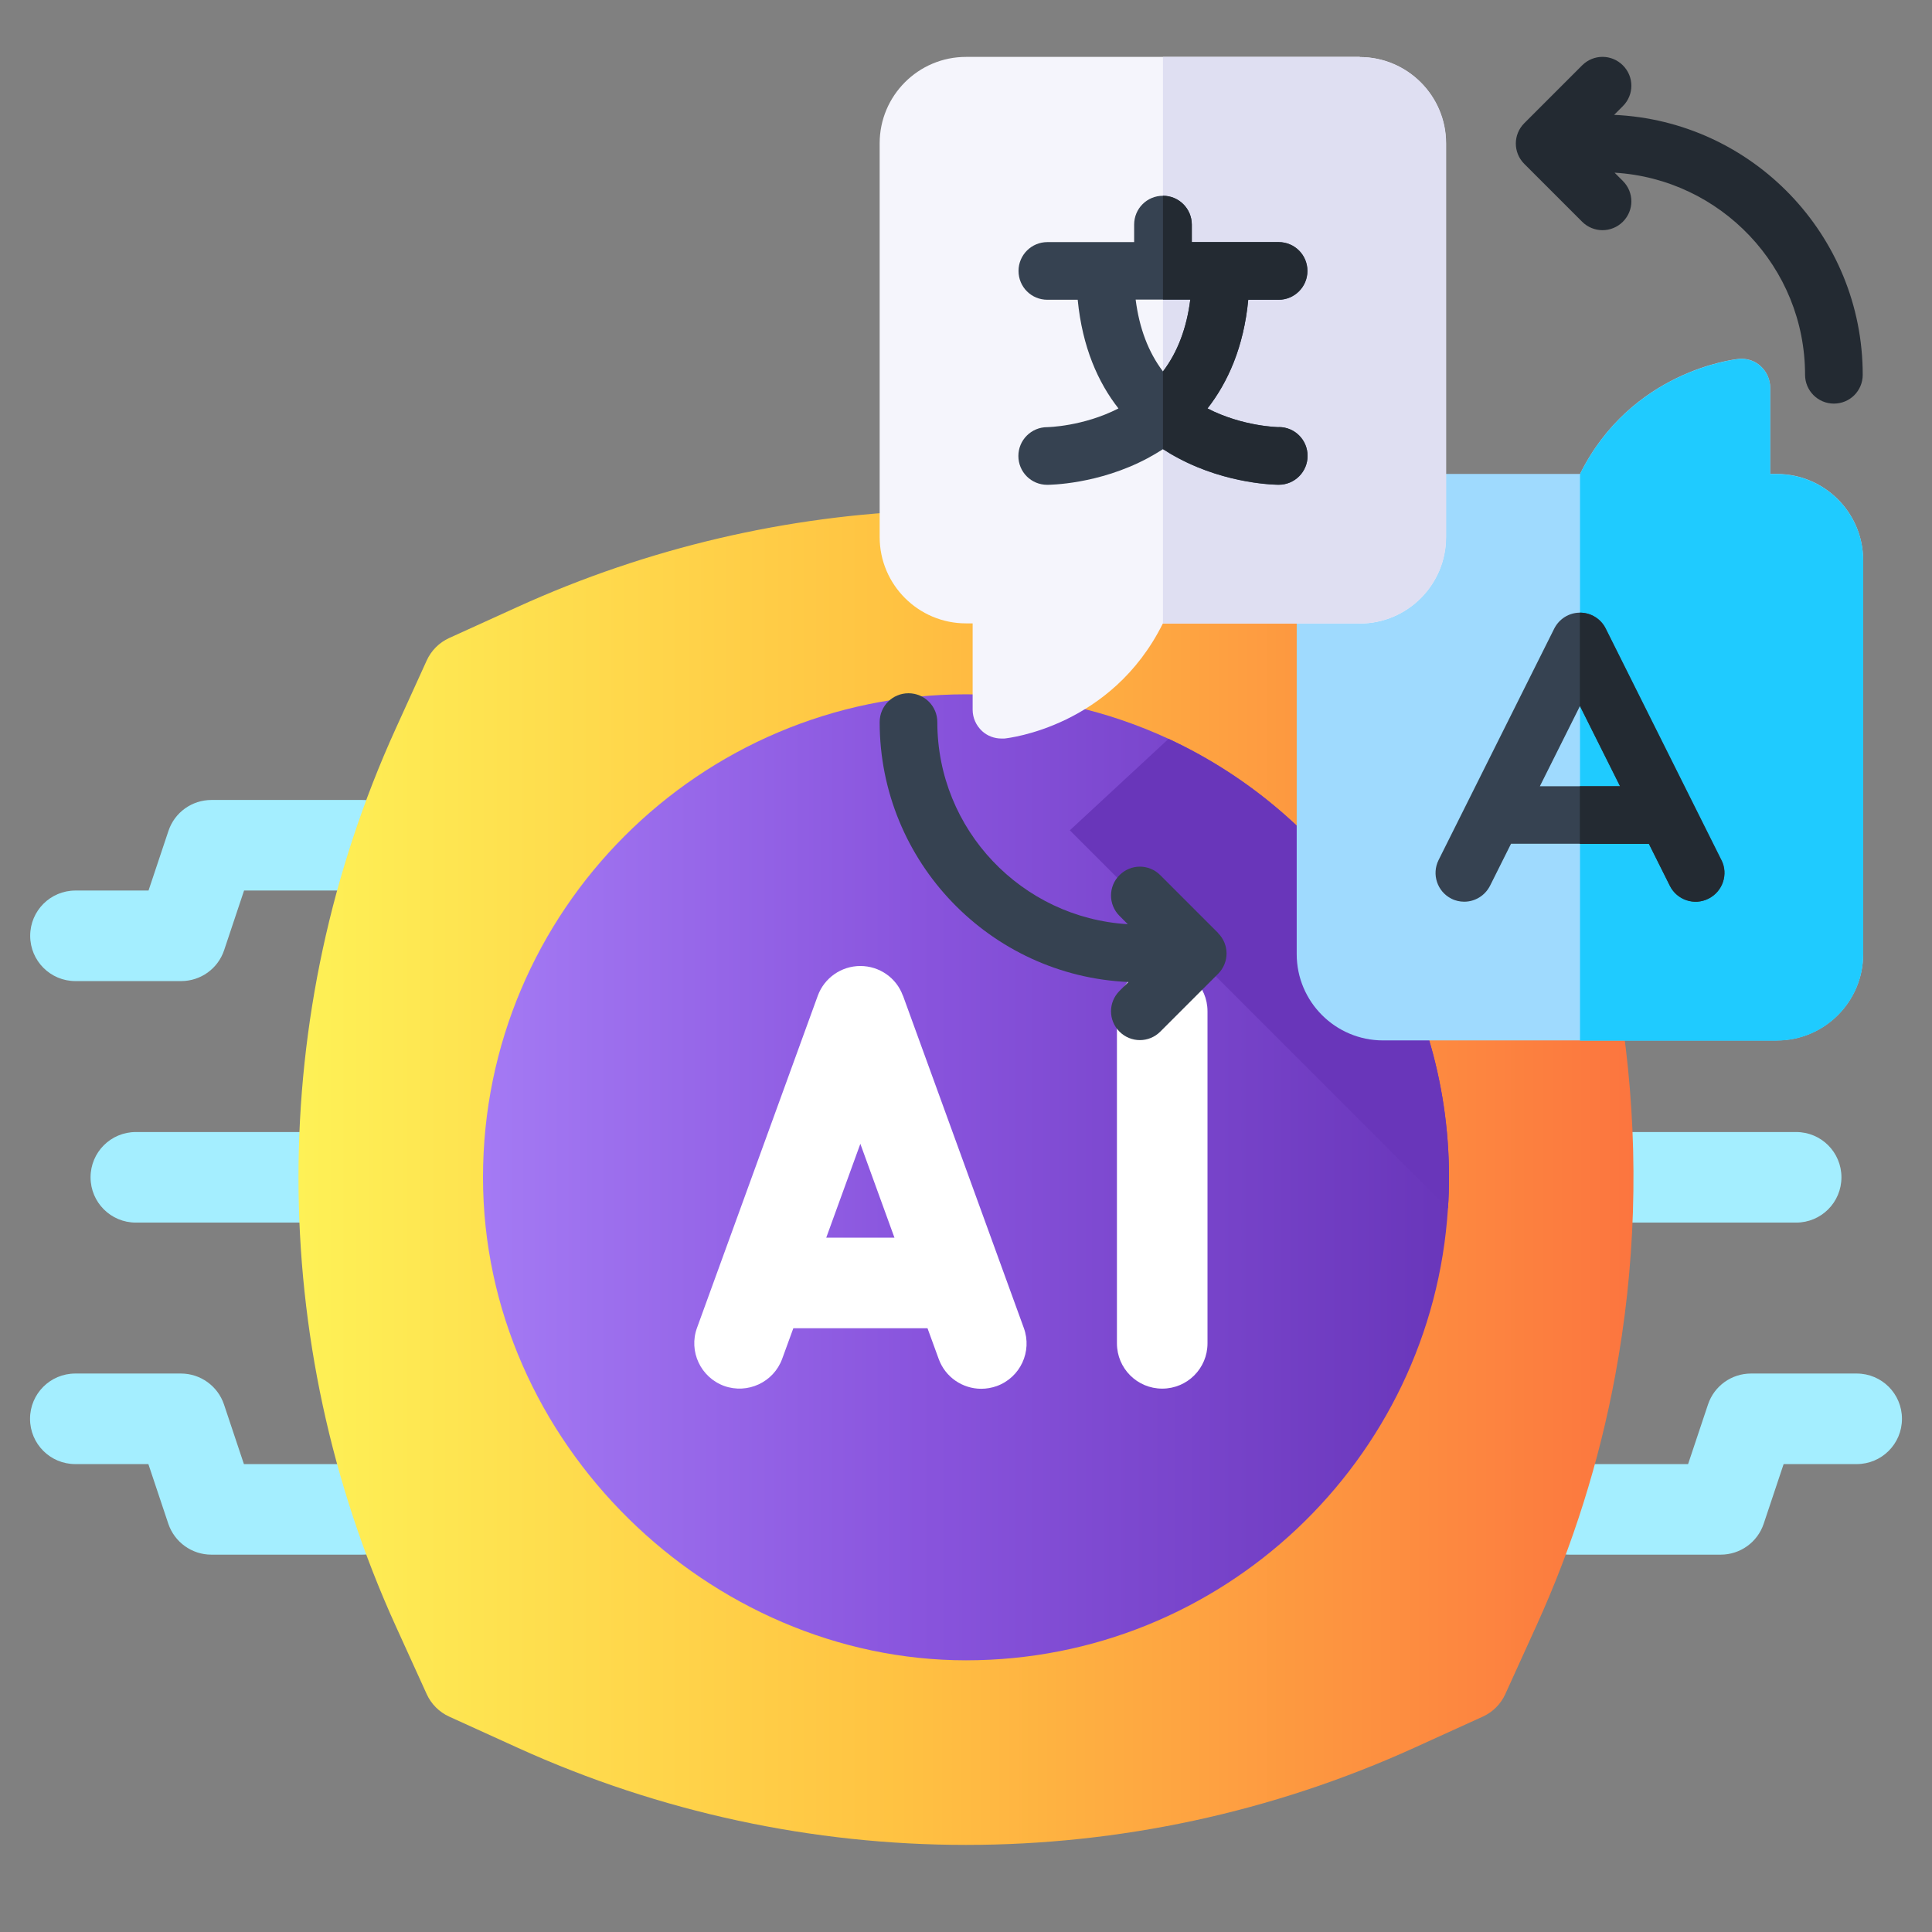
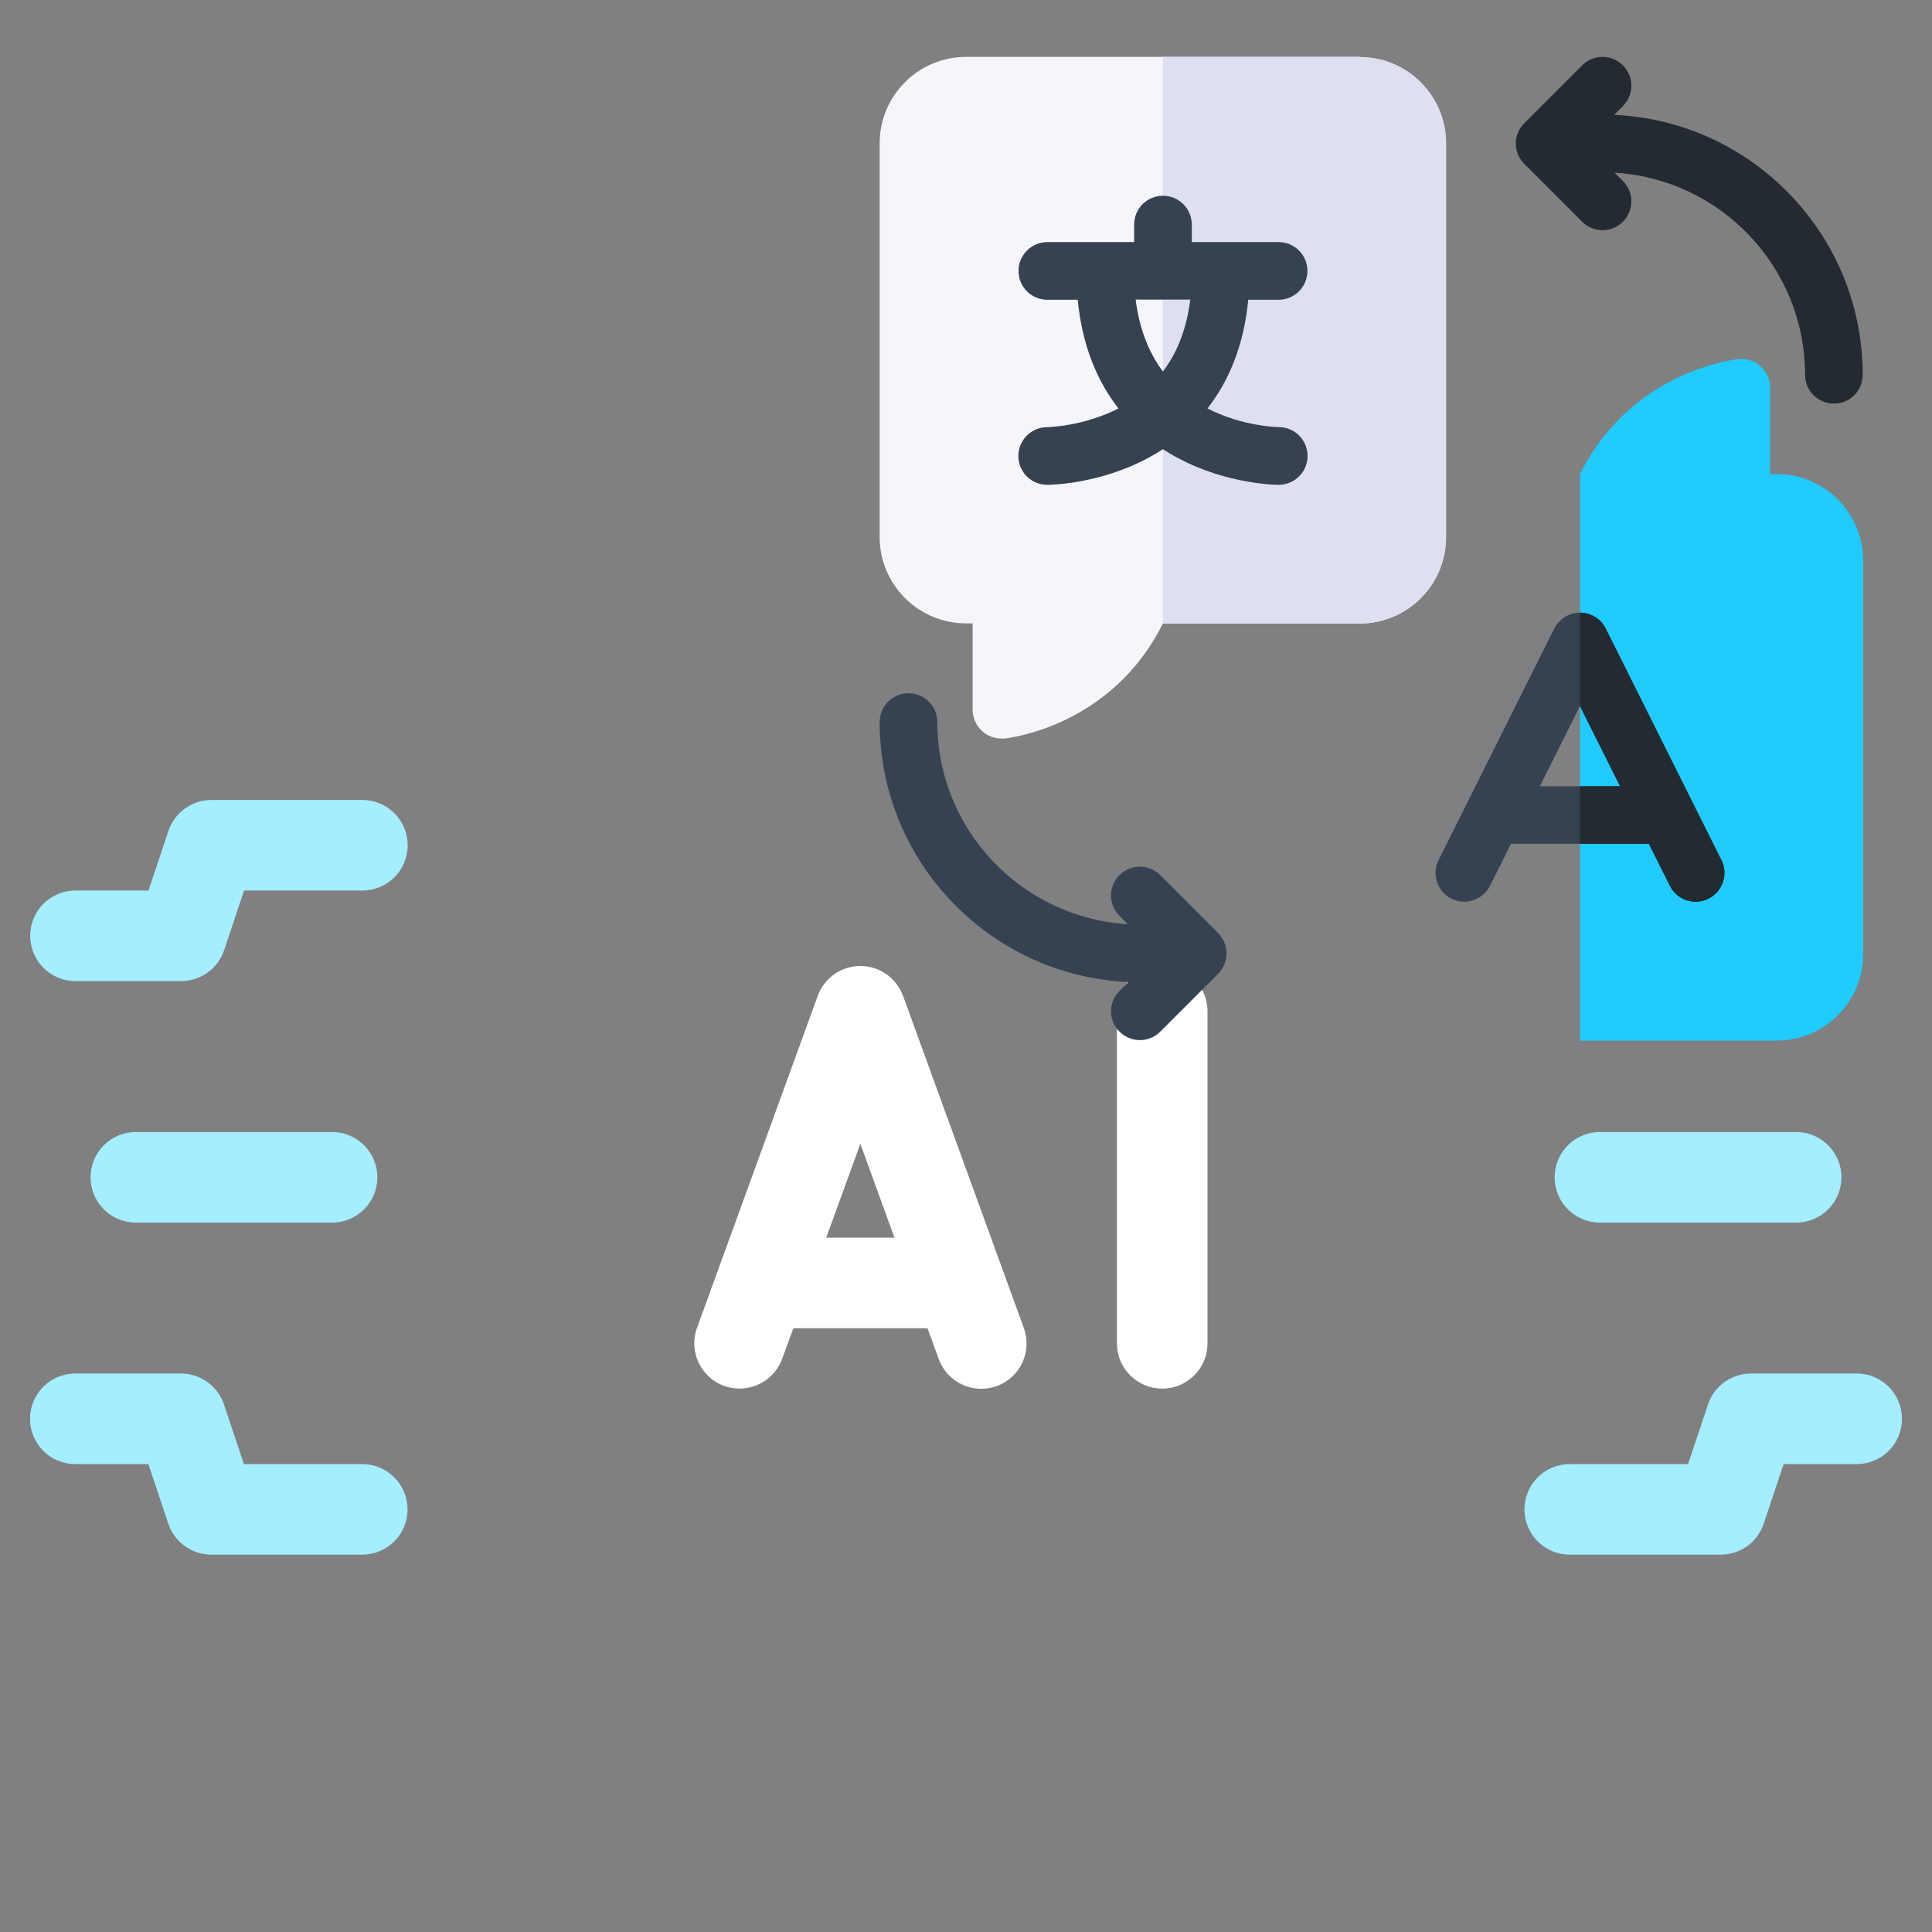
<svg xmlns="http://www.w3.org/2000/svg" id="Vrstva_1" width="128" height="128" version="1.1" viewBox="0 0 128 128">
  <rect x="0" y="0" width="128" height="128" fill="#808080" stroke="none" />
  <defs>
    <style>
      .st0 {
        fill: #364251;
      }

      .st1 {
        fill: #9fdafe;
      }

      .st2 {
        fill: #dfdff2;
      }

      .st3 {
        fill: #a4eeff;
      }

      .st4 {
        fill: #f5f5fc;
      }

      .st5 {
        fill: url(#Nepojmenovaný_přechod);
      }

      .st6 {
        fill: #232a32;
      }

      .st7 {
        fill: #fff;
      }

      .st8 {
        fill: url(#Nepojmenovaný_přechod_2);
      }

      .st9 {
        fill: #6936ba;
      }

      .st10 {
        fill: #1fcbff;
      }
    </style>
    <linearGradient id="Nepojmenovaný_přechod" data-name="Nepojmenovaný přechod" x1="19.78" y1="52" x2="108.22" y2="52" gradientTransform="translate(0 130) scale(1 -1)" gradientUnits="userSpaceOnUse">
      <stop offset="0" stop-color="#fef156" />
      <stop offset=".45" stop-color="#ffc242" />
      <stop offset="1" stop-color="#fc753f" />
    </linearGradient>
    <linearGradient id="Nepojmenovaný_přechod_2" data-name="Nepojmenovaný přechod 2" x1="32" y1="52" x2="96" y2="52" gradientTransform="translate(0 130) scale(1 -1)" gradientUnits="userSpaceOnUse">
      <stop offset="0" stop-color="#a47af4" />
      <stop offset=".45" stop-color="#8954dd" />
      <stop offset="1" stop-color="#6936ba" />
    </linearGradient>
  </defs>
  <g id="Generate_Text">
    <g>
      <path class="st3" d="M12,65h-7c-1.66,0-3-1.34-3-3s1.34-3,3-3h4.84l1.32-3.95c.41-1.23,1.56-2.05,2.85-2.05h10c1.66,0,3,1.34,3,3s-1.34,3-3,3h-7.84l-1.32,3.95c-.41,1.23-1.56,2.05-2.85,2.05Z" />
      <path class="st3" d="M24,103h-10c-1.29,0-2.44-.83-2.85-2.05l-1.32-3.95h-4.84c-1.66,0-3-1.34-3-3s1.34-3,3-3h7c1.29,0,2.44.83,2.85,2.05l1.32,3.95h7.84c1.66,0,3,1.34,3,3s-1.34,3-3,3Z" />
      <path class="st3" d="M22,81h-13c-1.66,0-3-1.34-3-3s1.34-3,3-3h13c1.66,0,3,1.34,3,3s-1.34,3-3,3Z" />
      <path class="st3" d="M114,103h-10c-1.66,0-3-1.34-3-3s1.34-3,3-3h7.84l1.32-3.95c.41-1.23,1.56-2.05,2.85-2.05h7c1.66,0,3,1.34,3,3s-1.34,3-3,3h-4.84l-1.32,3.95c-.41,1.23-1.56,2.05-2.85,2.05Z" />
      <path class="st3" d="M119,81h-13c-1.66,0-3-1.34-3-3s1.34-3,3-3h13c1.66,0,3,1.34,3,3s-1.34,3-3,3Z" />
    </g>
-     <path class="st5" d="M107.01,91.14c-1.05,5.66-2.79,11.23-5.22,16.57l-2.06,4.53c-.3.66-.83,1.19-1.49,1.49l-4.53,2.06c-9.44,4.29-19.58,6.44-29.71,6.44s-20.27-2.15-29.71-6.44l-4.53-2.06c-.66-.3-1.19-.83-1.49-1.49l-2.06-4.53c-8.58-18.88-8.58-40.54,0-59.42l2.06-4.53c.3-.66.83-1.19,1.49-1.49l4.53-2.06c17.31-7.87,36.96-8.52,54.66-1.96,1.61.59,3.19,1.25,4.76,1.96l4.53,2.06c.66.3,1.19.83,1.49,1.49l2.06,4.53c6.15,13.54,7.89,28.5,5.22,42.85Z" />
-     <path class="st8" d="M96,78c0,.69-.02,1.38-.07,2.06-1.06,16.69-14.98,29.94-31.93,29.94s-32-14.36-32-32,14.36-32,32-32c4.79,0,9.33,1.06,13.42,2.95,10.96,5.09,18.58,16.2,18.58,29.05Z" />
-     <path class="st9" d="M96,78c0,.69-.02,1.38-.07,2.06l-25.05-25.05,6.54-6.06c10.96,5.09,18.58,16.2,18.58,29.05Z" />
    <path class="st7" d="M59.82,65.97c-.43-1.19-1.56-1.97-2.82-1.97s-2.39.79-2.82,1.97l-8,22c-.57,1.56.24,3.28,1.79,3.85,1.56.56,3.28-.24,3.85-1.79l.74-2.03h8.89l.74,2.03c.44,1.22,1.59,1.98,2.82,1.98.34,0,.69-.06,1.03-.18,1.56-.57,2.36-2.29,1.79-3.85l-8-22ZM54.74,82l2.26-6.22,2.26,6.22h-4.52Z" />
    <path class="st7" d="M77,64c-1.66,0-3,1.34-3,3v22c0,1.66,1.34,3,3,3s3-1.34,3-3v-22c0-1.66-1.34-3-3-3Z" />
  </g>
  <g>
-     <path class="st1" d="M117.72,31.4h-.44v-5.72c0-.54-.23-1.05-.63-1.42s-.94-.54-1.47-.48c-.3.03-7.11.8-10.5,7.62h-16.86c-1.05,0-1.91.85-1.91,1.91v29.9c0,3.16,2.57,5.72,5.72,5.72h26.09c3.16,0,5.72-2.57,5.72-5.72v-26.09c0-3.16-2.57-5.72-5.72-5.72Z" />
    <path class="st10" d="M117.72,68.94c3.16,0,5.72-2.57,5.72-5.72v-26.09c0-3.16-2.57-5.72-5.72-5.72h-.44v-5.72c0-.54-.23-1.05-.63-1.42s-.94-.54-1.47-.48c-.3.03-7.11.8-10.5,7.62v37.54h13.04Z" />
    <path class="st0" d="M114.05,56.98l-7.66-15.33c-.32-.65-.98-1.06-1.71-1.06s-1.38.41-1.71,1.06l-7.66,15.33c-.47.94-.09,2.09.85,2.56.27.14.57.2.85.2.7,0,1.37-.39,1.71-1.06l1.39-2.78h9.14l1.39,2.78c.47.94,1.62,1.33,2.56.85.94-.47,1.33-1.62.85-2.56h0ZM102.02,52.09l2.66-5.32,2.66,5.32h-5.32Z" />
    <path class="st6" d="M106.38,41.65c-.32-.65-.98-1.06-1.71-1.06v6.18l2.66,5.32h-2.66v3.82h4.57l1.39,2.78c.47.94,1.62,1.33,2.56.85.94-.47,1.33-1.62.85-2.56l-7.66-15.33Z" />
    <path class="st4" d="M90.09,3.77h-26.09c-3.16,0-5.72,2.57-5.72,5.72v26.09c0,3.16,2.57,5.72,5.72,5.72h.44v5.72c0,.54.23,1.05.63,1.42.35.32.81.49,1.28.49.06,0,.13,0,.19,0,.3-.03,7.11-.8,10.5-7.62h13.04c3.16,0,5.72-2.57,5.72-5.72V9.5c0-3.16-2.57-5.72-5.72-5.72Z" />
    <path class="st2" d="M90.09,3.77h-13.04v37.54h13.04c3.16,0,5.72-2.57,5.72-5.72V9.5c0-3.16-2.57-5.72-5.72-5.72Z" />
    <path class="st0" d="M84.72,28.3s-2.38-.03-4.72-1.24c1.34-1.72,2.4-4.05,2.7-7.2h2.01c1.05,0,1.91-.85,1.91-1.91s-.85-1.91-1.91-1.91h-5.75v-1.16c0-1.05-.85-1.91-1.91-1.91s-1.91.85-1.91,1.91v1.16h-5.75c-1.05,0-1.91.85-1.91,1.91s.85,1.91,1.91,1.91h2.01c.31,3.16,1.36,5.49,2.7,7.2-2.34,1.2-4.7,1.24-4.72,1.24-1.05,0-1.91.85-1.91,1.91s.85,1.91,1.91,1.91c.14,0,3.39-.02,6.65-1.76.33-.18.68-.38,1.02-.6.34.22.68.43,1.02.6,3.26,1.74,6.51,1.76,6.65,1.76,1.05,0,1.91-.85,1.91-1.91s-.85-1.91-1.9-1.91ZM78.86,19.85c-.24,1.89-.84,3.48-1.81,4.76-.97-1.28-1.57-2.87-1.81-4.76h3.62Z" />
    <path class="st6" d="M106.93,7.62l.59-.59c.75-.75.75-1.95,0-2.7-.75-.75-1.95-.75-2.7,0l-3.83,3.83c-.75.75-.75,1.95,0,2.7l3.83,3.83c.37.37.86.56,1.35.56s.98-.19,1.35-.56c.75-.75.75-1.95,0-2.7l-.55-.55c7.03.42,12.62,6.26,12.62,13.39,0,1.05.85,1.91,1.91,1.91s1.91-.85,1.91-1.91c0-9.25-7.32-16.82-16.48-17.22h0Z" />
    <path class="st0" d="M80.7,61.81l-3.83-3.83c-.75-.75-1.95-.75-2.7,0s-.75,1.95,0,2.7l.55.55c-7.03-.42-12.62-6.26-12.62-13.39,0-1.05-.85-1.91-1.91-1.91s-1.91.85-1.91,1.91c0,9.25,7.32,16.82,16.48,17.22l-.59.59c-.75.75-.75,1.95,0,2.7.37.37.86.56,1.35.56s.98-.19,1.35-.56l3.83-3.83c.75-.75.75-1.95,0-2.7h0Z" />
-     <path class="st6" d="M84.72,28.3s-2.38-.03-4.72-1.24c1.34-1.72,2.4-4.05,2.7-7.2h2.01c1.05,0,1.91-.85,1.91-1.91s-.85-1.91-1.91-1.91h-5.75v-1.16c0-1.05-.85-1.91-1.91-1.91v6.88h1.81c-.24,1.89-.84,3.48-1.81,4.76v5.14c.34.22.68.42,1.02.6,3.26,1.74,6.51,1.76,6.65,1.76,1.05,0,1.91-.85,1.91-1.91s-.85-1.91-1.91-1.91h0Z" />
  </g>
</svg>